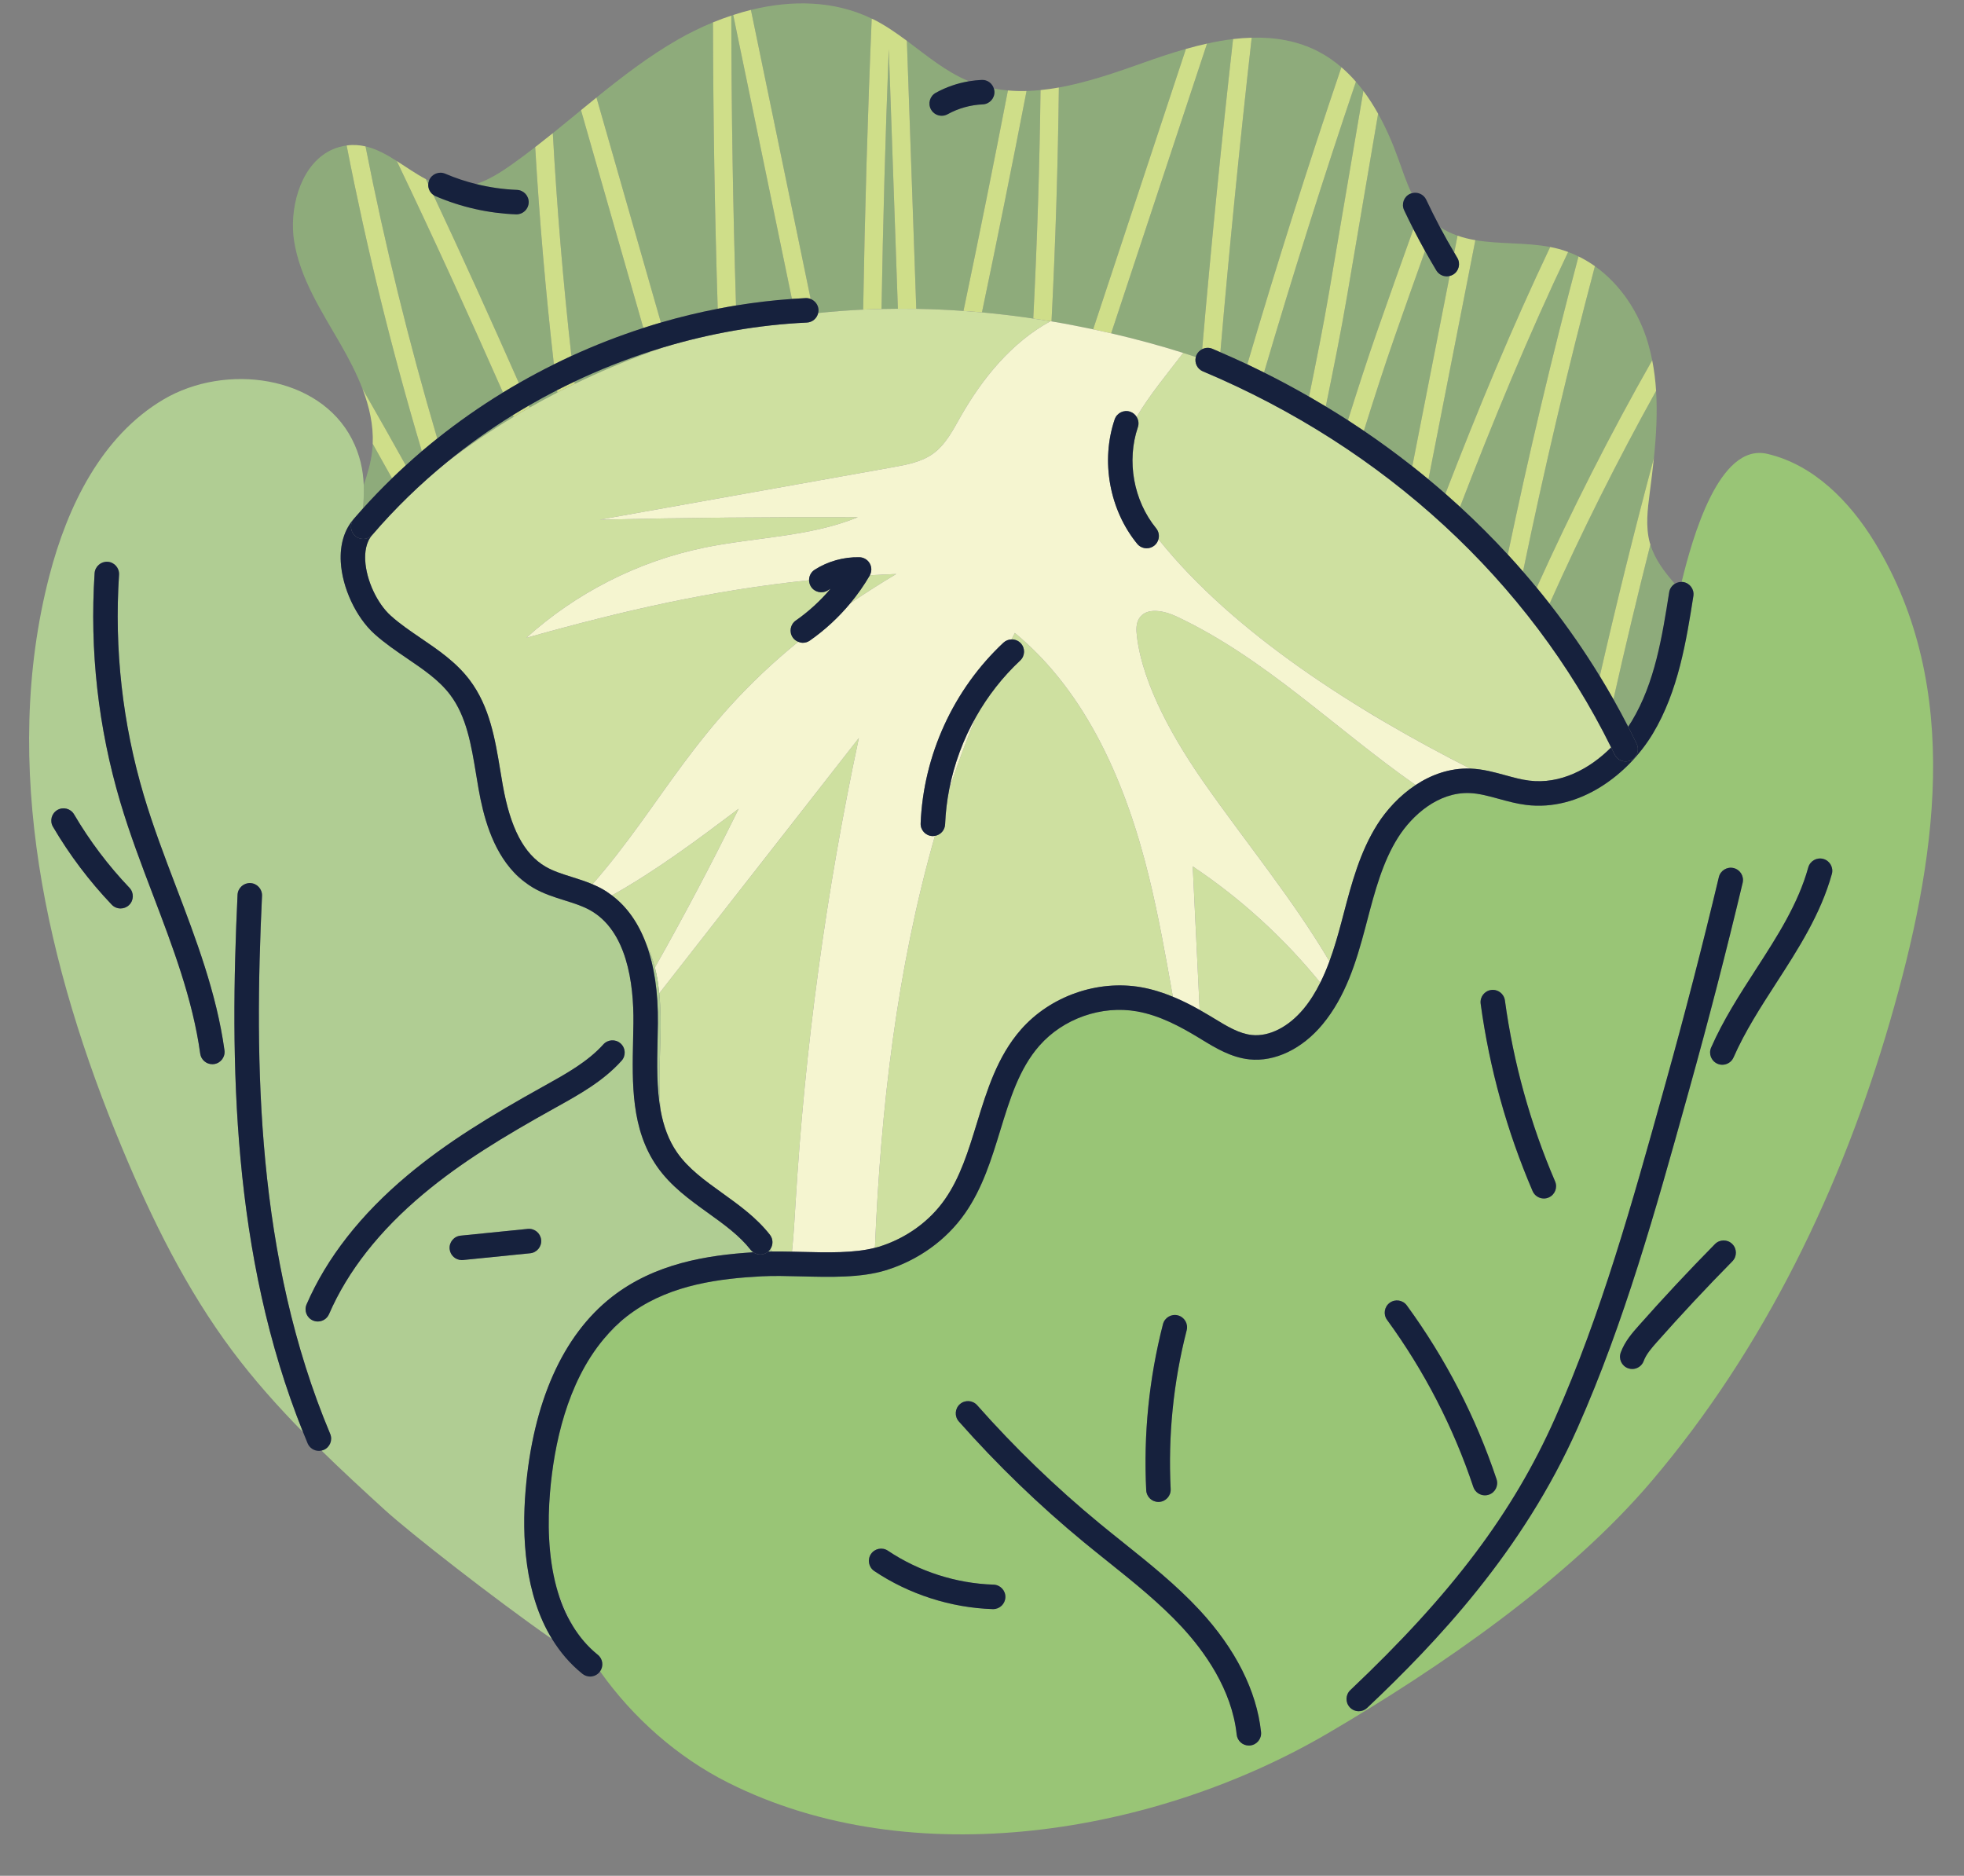
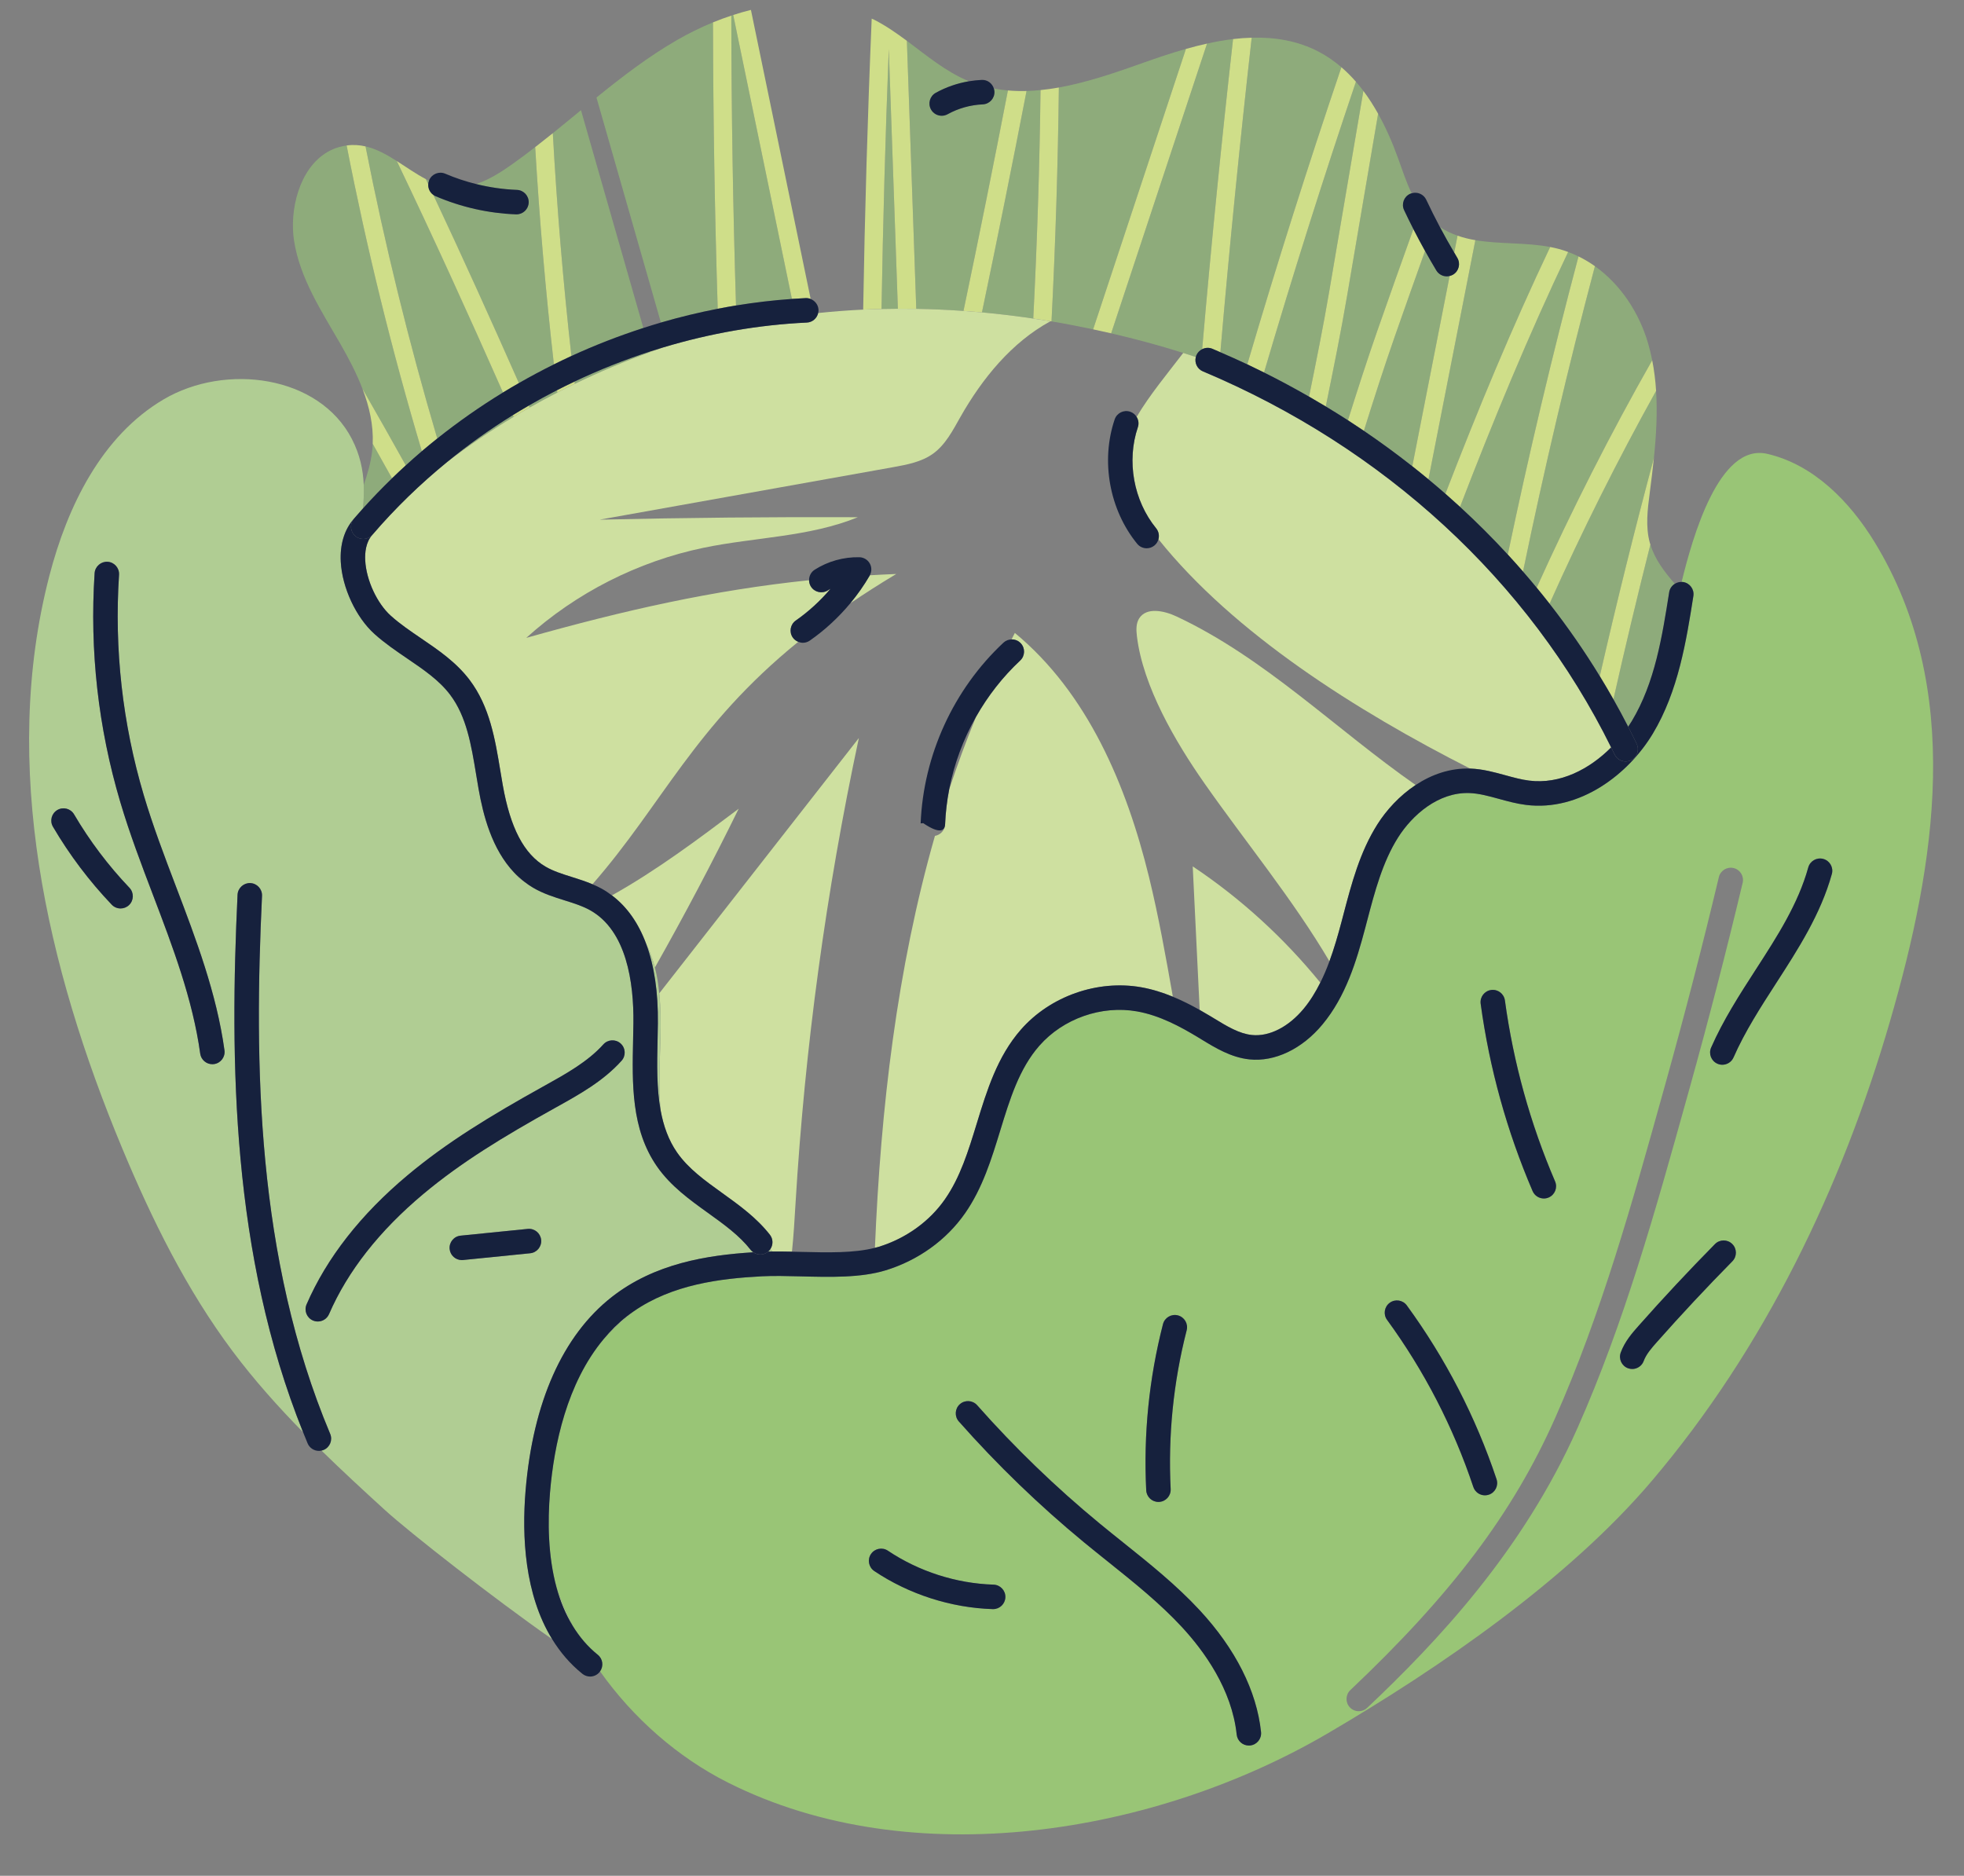
<svg xmlns="http://www.w3.org/2000/svg" height="418.9" preserveAspectRatio="xMidYMid meet" version="1.0" viewBox="-6.5 7.4 438.6 418.9" width="438.6" zoomAndPan="magnify">
  <rect x="-6.5" y="7.4" width="438.6" height="418.9" fill="#808080" stroke="none" />
  <g>
    <g id="change1_1">
      <path d="M108.043,100.095c-5.118,3.169-10.025,6.67-14.675,10.468c4.741-3.63,9.706-6.991,14.846-10.08 C108.157,100.353,108.101,100.224,108.043,100.095z" fill="#8EAB7B" />
    </g>
    <g id="change1_2">
      <path d="M191.985,18.376c-0.764,19.317-1.296,38.678-1.623,58.03c1.217-0.03,2.434-0.044,3.653-0.05L191.985,18.376 z" fill="#8EAB7B" />
    </g>
    <g id="change1_3">
      <path d="M298.079,103.614c3.714,2.519,7.319,5.162,10.815,7.916l8.338-42.495c-0.209,0.05-0.42,0.085-0.631,0.085 c-0.927,0-1.83-0.471-2.344-1.323c-0.863-1.431-1.695-2.889-2.513-4.356c-2.28,6.379-4.542,12.755-6.765,19.115 C302.565,89.457,300.286,96.58,298.079,103.614z" fill="#8EAB7B" />
    </g>
    <g id="change1_4">
      <path d="M138.71,86.006l-0.032-0.111c-5.761,1.869-11.404,4.118-16.883,6.718c0.02,0.168,0.041,0.337,0.061,0.505 C127.354,90.461,132.986,88.087,138.71,86.006z" fill="#8EAB7B" />
    </g>
    <g id="change1_5">
      <path d="M117.962,95.061c-0.021-0.176-0.043-0.351-0.064-0.527c-2.131,1.093-4.235,2.239-6.306,3.438 c0.063,0.144,0.126,0.288,0.19,0.432C113.817,97.248,115.878,96.134,117.962,95.061z" fill="#8EAB7B" />
    </g>
    <g id="change1_6">
      <path d="M208.666,76.837c3.435-16.389,6.746-32.816,9.922-49.236c-1.053-0.091-2.099-0.234-3.138-0.431 c0.068,0.222,0.119,0.451,0.13,0.694c0.064,1.509-1.107,2.783-2.615,2.848c-2.737,0.116-5.45,0.878-7.845,2.201 c-0.419,0.232-0.873,0.342-1.32,0.342c-0.964,0-1.897-0.51-2.396-1.412c-0.73-1.322-0.251-2.985,1.071-3.715 c2.299-1.27,4.822-2.14,7.415-2.576c-0.013-0.005-0.025-0.008-0.037-0.013c-5.104-2.108-9.377-5.71-13.829-9.02l2.096,59.856 C201.635,76.433,205.153,76.588,208.666,76.837z" fill="#8EAB7B" />
    </g>
    <g id="change1_7">
      <path d="M350.765,158.403c3.721-16.312,7.753-32.578,12.086-48.741c0.514-4.997,0.802-10.017,0.487-14.963 c-8.617,15.479-16.555,31.35-23.791,47.523C343.598,147.406,347.341,152.808,350.765,158.403z" fill="#8EAB7B" />
    </g>
    <g id="change1_8">
      <path d="M289.573,98.176c1.667,1.006,3.319,2.03,4.948,3.082c2.107-6.698,4.283-13.47,6.586-20.057 c2.633-7.533,5.321-15.088,8.031-22.646c-0.713-1.401-1.411-2.809-2.076-4.225c-0.642-1.367-0.053-2.995,1.314-3.637 c0.121-0.057,0.246-0.092,0.37-0.13c-1.193-2.472-2.065-5.144-2.996-7.735c-1.227-3.413-2.7-6.83-4.488-10.032l-6.905,40.536 C292.962,81.523,291.247,89.973,289.573,98.176z" fill="#8EAB7B" />
    </g>
    <g id="change1_9">
      <path d="M336.668,138.638c7.815-17.309,16.417-34.279,25.8-50.782c-0.256-1.291-0.561-2.574-0.935-3.846 c-1.995-6.794-6.126-13.091-11.856-17.167c-5.971,22.557-11.332,45.338-16.059,68.199 C334.651,136.229,335.669,137.426,336.668,138.638z" fill="#8EAB7B" />
    </g>
    <g id="change1_10">
      <path d="M224.247,78.54c0.865-16.996,1.416-34.022,1.623-51.024c-1.043,0.105-2.083,0.173-3.12,0.202 c-3.187,16.489-6.512,32.985-9.959,49.443C216.624,77.511,220.445,77.978,224.247,78.54z" fill="#8EAB7B" />
    </g>
    <g id="change1_11">
      <path d="M330.218,131.243c4.669-22.319,9.942-44.556,15.793-66.577c-0.752-0.367-1.519-0.705-2.312-0.996 c-8.868,18.615-16.759,37.73-24.147,56.927C323.266,124.007,326.823,127.559,330.218,131.243z" fill="#8EAB7B" />
    </g>
    <g id="change1_12">
      <path d="M316.285,117.668c7.172-18.569,14.829-37.061,23.401-55.111c-5.446-1.04-11.302-0.603-16.706-1.523 l-10.48,53.411C313.778,115.504,315.039,116.578,316.285,117.668z" fill="#8EAB7B" />
    </g>
    <g id="change1_13">
      <path d="M318.998,60.029c-1.363-0.477-2.683-1.089-3.933-1.918c1.02,1.927,2.088,3.826,3.192,5.696L318.998,60.029z" fill="#8EAB7B" />
    </g>
    <g id="change1_14">
      <path d="M257.741,86.215c0.943,0.295,1.876,0.605,2.81,0.913c0.033-0.125,0.063-0.251,0.115-0.373 c0.264-0.627,0.74-1.093,1.305-1.375c1.995-23.103,4.305-46.221,6.899-69.256c-1.934,0.232-3.876,0.582-5.812,1.01l-21.41,64.705 C247.101,83.104,252.48,84.554,257.741,86.215z" fill="#8EAB7B" />
    </g>
    <g id="change1_15">
      <path d="M237.621,80.951l20.723-62.629c-3.198,0.904-6.353,1.965-9.402,3.051 c-6.115,2.179-12.554,4.412-18.978,5.569c-0.203,17.404-0.75,34.833-1.641,52.232C231.444,79.691,234.54,80.299,237.621,80.951z" fill="#8EAB7B" />
    </g>
    <g id="change1_16">
      <path d="M357.107,169.695c0.28-0.417,0.552-0.837,0.806-1.258c5.165-8.587,6.785-18.854,8.352-28.784 c0.127-0.812,0.611-1.472,1.258-1.877c-2.324-2.673-4.442-5.436-5.458-8.765c-2.906,11.489-5.66,23.017-8.255,34.568 C354.948,165.595,356.051,167.632,357.107,169.695z" fill="#8EAB7B" />
    </g>
    <g id="change1_17">
      <path d="M285.835,95.978c1.577-7.739,3.173-15.663,4.48-23.333L297.97,27.7c-0.531-0.706-1.087-1.388-1.663-2.05 c-7.26,21.482-14.116,43.163-20.523,64.939C279.202,92.292,282.55,94.094,285.835,95.978z" fill="#8EAB7B" />
    </g>
    <g id="change1_18">
      <path d="M272.043,88.773c6.558-22.255,13.571-44.416,21.016-66.36c-1.56-1.34-3.253-2.524-5.11-3.489 c-4.669-2.426-9.73-3.251-14.918-3.105c-2.637,23.365-4.976,46.814-6.997,70.249C268.056,86.943,270.063,87.838,272.043,88.773z" fill="#8EAB7B" />
    </g>
    <g id="change1_19">
      <path d="M87.706,108.16c-6.698-22.469-12.307-45.268-16.794-68.274c-0.564,0.078-1.139,0.198-1.728,0.369 c-7.402,2.154-10.511,11.025-10.258,18.319c0.03,0.87,0.108,1.718,0.232,2.53c1.289,8.419,6.148,15.78,10.394,23.163 c1.829,3.18,3.58,6.522,4.901,9.971c3.261,5.668,6.484,11.367,9.669,17.091C85.301,110.254,86.491,109.194,87.706,108.16z" fill="#8EAB7B" />
    </g>
    <g id="change1_20">
      <path d="M89.304,47.755c-0.24-0.116-0.48-0.237-0.718-0.361c0.183,0.385,0.369,0.769,0.551,1.154 C89.152,48.282,89.207,48.016,89.304,47.755z" fill="#8EAB7B" />
    </g>
    <g id="change1_21">
      <path d="M111.568,52.646c-0.057,1.472-1.27,2.627-2.73,2.627c-0.036,0-0.072-0.001-0.108-0.002 c-6.205-0.244-12.245-1.608-17.951-4.055c-0.186-0.08-0.357-0.181-0.515-0.294c6.566,13.955,12.914,28.005,19.117,42.027 c2.562-1.469,5.167-2.862,7.814-4.174c-1.832-16.128-3.224-32.318-4.176-48.523c-1.698,1.313-3.414,2.602-5.162,3.844 c-2.466,1.752-5.167,3.452-8.009,4.409c2.97,0.738,6.009,1.181,9.096,1.302C110.454,49.866,111.628,51.137,111.568,52.646z" fill="#8EAB7B" />
    </g>
    <g id="change1_22">
      <path d="M105.826,95.052c-7.638-17.271-15.507-34.573-23.714-51.69c-2.241-1.426-4.522-2.703-6.983-3.271 c4.317,21.975,9.675,43.754,16.024,65.236C95.817,101.606,100.723,98.173,105.826,95.052z" fill="#8EAB7B" />
    </g>
    <g id="change1_23">
      <path d="M170.349,74.157l-13.104-63.411c-0.143,0.046-0.284,0.096-0.427,0.143 c0.024,21.532,0.378,43.14,1.05,64.733C162.007,74.943,166.172,74.449,170.349,74.157z" fill="#8EAB7B" />
    </g>
    <g id="change1_24">
-       <path d="M176.291,76.575c0.012,0.254-0.023,0.497-0.077,0.734c3.334-0.352,6.686-0.606,10.049-0.766 c0.364-21.675,0.993-43.361,1.904-64.985c-8.34-4.048-17.836-4.194-26.97-1.946l13.341,64.556 C175.498,74.554,176.24,75.467,176.291,76.575z" fill="#8EAB7B" />
-     </g>
+       </g>
    <g id="change1_25">
      <path d="M74.573,120.933c2.077-2.311,4.239-4.547,6.474-6.713c-1.43-2.574-2.868-5.142-4.314-7.705 c-0.027,0.612-0.071,1.224-0.148,1.838c-0.307,2.459-1.019,4.908-1.854,7.343C74.805,117.449,74.722,119.19,74.573,120.933z" fill="#8EAB7B" />
    </g>
    <g id="change1_26">
      <path d="M153.781,76.354c-0.67-21.334-1.017-42.682-1.056-63.96c-2.781,1.143-5.478,2.475-8.039,3.953 c-6.393,3.692-12.241,8.18-17.983,12.833l14.389,50.251C145.277,78.209,149.513,77.185,153.781,76.354z" fill="#8EAB7B" />
    </g>
    <g id="change1_27">
      <path d="M137.174,80.641l-13.928-48.638c-2.093,1.719-4.184,3.443-6.293,5.142 c0.922,16.615,2.303,33.217,4.154,49.755C126.336,84.497,131.706,82.409,137.174,80.641z" fill="#8EAB7B" />
    </g>
    <g id="change2_1">
      <path d="M275.783,90.589c6.407-21.776,13.263-43.457,20.523-64.939c-1.009-1.159-2.09-2.242-3.247-3.236 c-7.445,21.944-14.458,44.105-21.016,66.36C273.298,89.366,274.545,89.972,275.783,90.589z" fill="#CFDE89" />
    </g>
    <g id="change2_2">
      <path d="M190.363,76.406c0.326-19.352,0.859-38.713,1.623-58.03l2.03,57.98c1.368-0.007,2.735-0.004,4.104,0.019 l-2.096-59.856c-2.34-1.74-4.73-3.4-7.317-4.716c-0.178-0.09-0.361-0.158-0.539-0.244c-0.912,21.623-1.541,43.31-1.904,64.985 C187.627,76.478,188.995,76.44,190.363,76.406z" fill="#CFDE89" />
    </g>
    <g id="change2_3">
      <path d="M121.107,86.9c-1.851-16.537-3.232-33.14-4.154-49.755c-1.302,1.049-2.613,2.085-3.934,3.107 c0.952,16.205,2.344,32.396,4.176,48.523C118.491,88.132,119.793,87.504,121.107,86.9z" fill="#CFDE89" />
    </g>
    <g id="change2_4">
      <path d="M141.621,84.978c-0.984,0.295-1.965,0.6-2.942,0.917l0.032,0.111 C139.678,85.654,140.648,85.313,141.621,84.978z" fill="#CFDE89" />
    </g>
    <g id="change2_5">
      <path d="M157.867,75.621c-0.672-21.593-1.026-43.201-1.05-64.733c-1.379,0.458-2.747,0.953-4.092,1.506 c0.039,21.278,0.386,42.626,1.056,63.96C155.14,76.09,156.502,75.845,157.867,75.621z" fill="#CFDE89" />
    </g>
    <g id="change2_6">
      <path d="M212.791,77.161c3.447-16.458,6.773-32.954,9.959-49.443c-1.396,0.039-2.783,0.002-4.162-0.117 c-3.177,16.42-6.487,32.847-9.922,49.236C210.042,76.934,211.417,77.035,212.791,77.161z" fill="#CFDE89" />
    </g>
    <g id="change2_7">
      <path d="M304.978,82.555c2.223-6.36,4.486-12.736,6.765-19.115c-0.898-1.612-1.768-3.24-2.605-4.884 c-2.711,7.557-5.398,15.112-8.031,22.646c-2.303,6.587-4.479,13.358-6.586,20.057c1.197,0.773,2.382,1.559,3.558,2.356 C300.286,96.58,302.565,89.457,304.978,82.555z" fill="#CFDE89" />
    </g>
    <g id="change2_8">
-       <path d="M141.093,79.431L126.704,29.18c-1.155,0.937-2.308,1.878-3.458,2.823l13.928,48.638 C138.475,80.22,139.781,79.815,141.093,79.431z" fill="#CFDE89" />
-     </g>
+       </g>
    <g id="change2_9">
      <path d="M241.646,81.839l21.41-64.705c-1.577,0.348-3.15,0.746-4.713,1.188l-20.723,62.629 C238.966,81.236,240.309,81.529,241.646,81.839z" fill="#CFDE89" />
    </g>
    <g id="change2_10">
      <path d="M339.548,142.222c7.236-16.173,15.174-32.044,23.791-47.523c-0.146-2.301-0.423-4.585-0.87-6.843 c-9.384,16.503-17.985,33.473-25.8,50.782C337.643,139.822,338.605,141.015,339.548,142.222z" fill="#CFDE89" />
    </g>
    <g id="change2_11">
      <path d="M353.809,163.578c2.595-11.551,5.349-23.078,8.255-34.568c-0.045-0.15-0.099-0.295-0.141-0.447 c-0.969-3.586-0.487-7.384-0.008-11.067c0.338-2.595,0.666-5.212,0.936-7.834c-4.333,16.163-8.365,32.428-12.086,48.741 C351.81,160.11,352.825,161.835,353.809,163.578z" fill="#CFDE89" />
    </g>
    <g id="change2_12">
      <path d="M264.245,85.294c0.6,0.252,1.192,0.517,1.788,0.775c2.021-23.435,4.359-46.885,6.997-70.249 c-1.38,0.039-2.768,0.137-4.162,0.304c-2.593,23.035-4.904,46.153-6.899,69.256C262.659,85.037,263.482,84.974,264.245,85.294z" fill="#CFDE89" />
    </g>
    <g id="change2_13">
      <path d="M318.939,64.972c0.78,1.293,0.363,2.973-0.929,3.753c-0.248,0.15-0.511,0.245-0.779,0.309l-8.338,42.495 c1.216,0.958,2.418,1.93,3.607,2.916l10.48-53.411c-1.361-0.232-2.692-0.554-3.982-1.006l-0.741,3.778 C318.486,64.194,318.707,64.588,318.939,64.972z" fill="#CFDE89" />
    </g>
    <g id="change2_14">
      <path d="M228.103,79.134c0.073,0.012,0.146,0.028,0.219,0.04c0.891-17.398,1.438-34.828,1.641-52.232 c-1.366,0.246-2.731,0.438-4.093,0.574c-0.206,17.002-0.758,34.028-1.623,51.024C225.534,78.73,226.821,78.92,228.103,79.134z" fill="#CFDE89" />
    </g>
    <g id="change2_15">
      <path d="M319.552,120.597c7.388-19.197,15.279-38.312,24.147-56.927c-0.682-0.251-1.373-0.481-2.084-0.672 c-0.636-0.171-1.28-0.316-1.93-0.44c-8.572,18.05-16.229,36.541-23.401,55.111C317.387,118.632,318.476,119.608,319.552,120.597z" fill="#CFDE89" />
    </g>
    <g id="change2_16">
      <path d="M111.781,98.404c-0.063-0.144-0.126-0.288-0.19-0.432c-1.193,0.691-2.377,1.397-3.548,2.122 c0.057,0.129,0.114,0.259,0.171,0.388C109.394,99.774,110.584,99.084,111.781,98.404z" fill="#CFDE89" />
    </g>
    <g id="change2_17">
      <path d="M109.382,92.949c-6.204-14.022-12.552-28.073-19.117-42.027c-0.765-0.548-1.18-1.45-1.127-2.374 c-0.182-0.385-0.368-0.769-0.551-1.154c-2.203-1.154-4.321-2.66-6.474-4.031c8.207,17.116,16.076,34.418,23.714,51.69 C107,94.333,108.187,93.634,109.382,92.949z" fill="#CFDE89" />
    </g>
    <g id="change2_18">
      <path d="M333.619,135.042c4.727-22.861,10.087-45.642,16.059-68.199c-1.157-0.823-2.383-1.551-3.667-2.178 c-5.851,22.021-11.124,44.258-15.793,66.577C331.37,132.494,332.504,133.761,333.619,135.042z" fill="#CFDE89" />
    </g>
    <g id="change2_19">
      <path d="M285.835,95.978c1.256,0.72,2.502,1.453,3.738,2.199c1.674-8.204,3.39-16.654,4.784-24.843l6.905-40.536 c-0.994-1.779-2.085-3.492-3.291-5.097l-7.656,44.945C289.008,80.315,287.412,88.239,285.835,95.978z" fill="#CFDE89" />
    </g>
    <g id="change2_20">
      <path d="M173.433,73.971c0.383-0.017,0.758,0.058,1.106,0.198L161.197,9.612c-1.328,0.327-2.645,0.71-3.953,1.133 l13.104,63.411C171.376,74.085,172.404,74.019,173.433,73.971z" fill="#CFDE89" />
    </g>
    <g id="change2_21">
      <path d="M91.152,105.328c-6.349-21.483-11.707-43.262-16.024-65.236c-1.344-0.31-2.742-0.408-4.216-0.205 c4.487,23.006,10.095,45.805,16.794,68.274C88.838,107.197,89.989,106.256,91.152,105.328z" fill="#CFDE89" />
    </g>
    <g id="change2_22">
      <path d="M121.857,93.118c-0.02-0.168-0.041-0.337-0.061-0.505c-1.308,0.621-2.609,1.259-3.898,1.921 c0.021,0.176,0.043,0.351,0.064,0.527C119.252,94.397,120.551,93.75,121.857,93.118z" fill="#CFDE89" />
    </g>
    <g id="change2_23">
      <path d="M84.123,111.328c-3.185-5.725-6.408-11.423-9.669-17.091c1.522,3.977,2.462,8.097,2.28,12.278 c1.446,2.563,2.884,5.131,4.314,7.705C82.057,113.241,83.082,112.277,84.123,111.328z" fill="#CFDE89" />
    </g>
    <g id="change3_1">
      <path d="M185.301,172.216c-14.855,19.008-29.715,38.012-44.575,57.015c0.689,6.74-0.001,13.623,0.031,20.434 c0.009,1.906,0.096,3.842,0.285,5.768c0.628,3.388,1.732,6.562,3.657,9.334c2.511,3.615,6.202,6.268,10.111,9.077 c3.753,2.697,7.634,5.485,10.621,9.301c0.754,0.964,0.748,2.271,0.089,3.229c0.071,0.079,0.154,0.145,0.224,0.225 c0.083,0.095,0.15,0.197,0.23,0.292c1.416-0.015,2.878,0.002,4.386,0.034c0.374-3.555,0.578-7.144,0.792-10.705 C173.243,241.266,177.987,206.474,185.301,172.216z" fill="#CEE0A0" />
    </g>
    <g id="change3_2">
      <path d="M108.339,202.289c0.308,0.4,0.642,0.78,1.021,1.122c0.407,0.368,0.844,0.672,1.294,0.945 C109.82,203.719,109.045,203.031,108.339,202.289z" fill="#CEE0A0" />
    </g>
    <g id="change3_3">
      <path d="M137.797,218.172c0.821,1.701,1.481,3.487,1.953,5.296c6.576-11.64,12.826-23.464,18.715-35.463 c-9.135,6.876-18.372,13.792-28.314,19.356C133.513,209.893,136.074,213.527,137.797,218.172z" fill="#CEE0A0" />
    </g>
    <g id="change3_4">
      <path d="M250.099,203.262c-5.017-20.492-13.698-41.066-29.966-54.518c-0.251,0.482-0.489,0.969-0.736,1.452 c0.752-0.017,1.506,0.263,2.059,0.856c1.032,1.103,0.973,2.834-0.131,3.865c-3.922,3.665-7.233,7.924-9.86,12.565 c-2.188,5.342-4.188,10.755-5.997,16.235c-0.494,2.559-0.801,5.157-0.906,7.774c-0.052,1.313-1.025,2.366-2.272,2.579 c-8.49,29.673-12.116,60.937-13.402,91.995c0.258-0.067,0.528-0.121,0.776-0.197c6.1-1.865,11.377-5.642,14.859-10.633 c3.427-4.911,5.223-10.768,7.125-16.969c2.248-7.331,4.574-14.911,9.846-20.93c6.547-7.471,17.1-11.177,26.874-9.455 c2.486,0.439,4.837,1.197,7.058,2.111C253.842,221.037,252.253,212.083,250.099,203.262z" fill="#CEE0A0" />
    </g>
    <g id="change3_5">
      <path d="M173.686,79.434c-10.834,0.505-21.622,2.409-32.066,5.544c-0.973,0.335-1.943,0.677-2.91,1.028 c-5.725,2.081-11.357,4.455-16.853,7.112c-1.306,0.632-2.605,1.279-3.896,1.943c-2.083,1.072-4.145,2.187-6.18,3.343 c-1.197,0.68-2.388,1.37-3.567,2.079c-5.14,3.089-10.105,6.45-14.846,10.08c-6.03,4.925-11.63,10.351-16.678,16.238 c-0.008,0.009-0.018,0.015-0.026,0.024c-0.007,0.009-0.012,0.018-0.019,0.027c-1.473,1.634-1.674,4.011-1.583,5.717 c0.234,4.39,2.642,9.585,5.73,12.355c2.028,1.819,4.311,3.372,6.728,5.017c3.868,2.631,7.866,5.351,10.855,9.304 c4.494,5.946,5.696,13.233,6.859,20.279c0.176,1.071,0.352,2.139,0.541,3.197c1.702,9.606,4.734,15.393,9.541,18.21 c1.741,1.021,3.765,1.655,5.909,2.326c1.513,0.474,3.061,0.97,4.584,1.616c15.671-17.934,22.627-35.176,45.956-54.142 c-0.474-0.192-0.905-0.501-1.22-0.952c-0.865-1.238-0.562-2.943,0.677-3.807c2.872-2.005,5.488-4.402,7.756-7.09 c-0.204,0.114-0.405,0.234-0.602,0.36c-1.27,0.812-2.961,0.439-3.775-0.836c-0.283-0.444-0.414-0.939-0.421-1.43 c-21.451,2.232-41.134,6.674-63.151,12.875c11.101-10.048,24.935-17.074,39.603-20.123c11.497-2.379,23.582-2.392,34.45-6.822 c-19.221-0.082-38.442,0.109-57.662,0.547l65.578-11.729c3.089-0.561,6.302-1.162,8.858-2.994c2.789-2.01,4.416-5.195,6.111-8.189 c4.893-8.626,11.469-16.705,20.136-21.408c-1.282-0.214-2.569-0.403-3.855-0.593c-3.802-0.562-7.624-1.029-11.456-1.379 c-1.374-0.125-2.749-0.227-4.125-0.324c-3.513-0.248-7.031-0.404-10.546-0.462c-1.369-0.023-2.737-0.026-4.104-0.019 c-1.219,0.006-2.436,0.02-3.653,0.05c-1.368,0.034-2.735,0.072-4.1,0.137c-3.364,0.16-6.716,0.414-10.049,0.766 C175.947,78.476,174.941,79.375,173.686,79.434z" fill="#CEE0A0" />
    </g>
    <g id="change3_6">
      <path d="M259.86,200.883c0.517,10.687,1.035,21.371,1.553,32.055c0.85,0.481,1.681,0.964,2.471,1.443l0.772,0.469 c2.861,1.745,5.564,3.393,8.432,3.693c3.855,0.397,8.17-1.789,11.549-5.861c1.473-1.776,2.675-3.753,3.716-5.834 C280.212,216.843,270.588,208.043,259.86,200.883z" fill="#CEE0A0" />
    </g>
    <g id="change3_7">
      <path d="M247.885,145.523c-0.711,1.145-0.651,2.593-0.493,3.931c1.33,11.222,8.646,23.673,15.038,32.81 c9.272,13.25,19.802,25.978,27.963,39.822c1.057-2.879,1.91-5.859,2.689-8.792l0.459-1.744c1.793-6.823,3.647-13.878,7.567-20.064 c2.003-3.162,4.936-6.393,8.539-8.774c-17.913-12.5-33.648-28.382-53.412-37.645C253.461,143.767,249.5,142.92,247.885,145.523z" fill="#CEE0A0" />
    </g>
    <g id="change3_8">
      <path d="M262.125,90.335c-1.27-0.534-1.912-1.913-1.575-3.207c-0.933-0.308-1.866-0.618-2.81-0.913 c-3.442,4.508-7.515,9.38-10.407,14.291c0.413,0.67,0.545,1.505,0.272,2.307c-2.559,7.541-0.957,16.399,4.081,22.565 c0.58,0.71,0.738,1.621,0.517,2.443c16.836,21.051,44.3,38.382,69.608,51.221c0.02,0.001,0.04-0.001,0.061-0.001 c2.766,0.103,5.332,0.808,7.814,1.491c1.826,0.501,3.551,0.975,5.272,1.193c6.965,0.889,13.536-2.579,18.342-7.409 C334.973,137.175,302.667,107.389,262.125,90.335z" fill="#CEE0A0" />
    </g>
    <g id="change3_9">
      <path d="M183.388,142.127c3.176-2.156,6.567-4.334,10.268-6.544c-1.992,0.077-3.958,0.176-5.907,0.289 c-0.013,0.025-0.018,0.054-0.033,0.079C186.452,138.12,184.999,140.188,183.388,142.127z" fill="#CEE0A0" />
    </g>
    <g id="change4_1">
-       <path d="M211.464,167.481c-2.854,5.042-4.897,10.536-5.997,16.235C207.277,178.236,209.276,172.823,211.464,167.481 z" fill="#F5F5D0" />
-     </g>
+       </g>
    <g id="change4_2">
-       <path d="M252.204,127.821c-0.144,0.533-0.444,1.028-0.904,1.404c-0.509,0.415-1.12,0.617-1.729,0.617 c-0.792,0-1.578-0.342-2.119-1.005c-6.202-7.592-8.174-18.497-5.024-27.782c0.485-1.43,2.033-2.197,3.467-1.711 c0.627,0.213,1.116,0.637,1.438,1.16c2.892-4.911,6.965-9.784,10.407-14.291c-5.261-1.661-10.64-3.111-16.094-4.376 c-1.337-0.31-2.68-0.603-4.026-0.888c-3.081-0.652-6.176-1.26-9.299-1.777c-0.073-0.012-0.146-0.028-0.219-0.04 c-8.667,4.703-15.242,12.782-20.136,21.408c-1.695,2.994-3.322,6.179-6.111,8.189c-2.557,1.832-5.769,2.433-8.858,2.994 l-65.578,11.729c19.221-0.437,38.442-0.629,57.662-0.547c-10.868,4.429-22.953,4.443-34.45,6.822 c-14.668,3.048-28.502,10.075-39.603,20.123c22.017-6.202,41.7-10.643,63.151-12.875c-0.012-0.915,0.427-1.816,1.256-2.345 c2.945-1.878,6.449-2.866,9.981-2.789c0.967,0.022,1.85,0.554,2.323,1.398c0.459,0.819,0.454,1.811,0.009,2.633 c1.949-0.113,3.915-0.211,5.907-0.289c-3.701,2.21-7.092,4.388-10.268,6.544c-2.627,3.164-5.678,5.984-9.037,8.329 c-0.477,0.332-1.023,0.492-1.562,0.492c-0.352,0-0.698-0.085-1.025-0.217c-23.329,18.966-30.285,36.208-45.956,54.142 c0.696,0.295,1.388,0.612,2.068,0.988c0.8,0.443,1.55,0.954,2.276,1.5c9.942-5.564,19.178-12.481,28.314-19.356 c-5.889,11.999-12.14,23.822-18.715,35.463c0.123,0.471,0.237,0.944,0.336,1.416c0.301,1.44,0.492,2.892,0.64,4.347 c14.86-19.004,29.72-38.007,44.575-57.015c-7.314,34.258-12.058,69.05-14.149,104.005c-0.214,3.561-0.417,7.15-0.792,10.705 c0.706,0.015,1.418,0.033,2.142,0.051c5.818,0.149,11.805,0.282,16.385-0.913c1.286-31.058,4.912-62.322,13.402-91.995 c-0.15,0.026-0.302,0.045-0.459,0.045c-0.036,0-0.073-0.001-0.112-0.002c-1.509-0.061-2.682-1.334-2.621-2.842 c0.614-15.234,7.355-29.94,18.494-40.349c0.511-0.477,1.157-0.71,1.805-0.725c0.247-0.483,0.485-0.97,0.736-1.452 c16.268,13.452,24.949,34.026,29.966,54.518c2.154,8.822,3.743,17.775,5.326,26.729c2.128,0.875,4.127,1.895,5.988,2.947 c-0.517-10.684-1.035-21.367-1.553-32.055c10.728,7.16,20.352,15.96,28.492,25.965c0.768-1.535,1.441-3.129,2.041-4.762 c-8.162-13.843-18.691-26.572-27.963-39.822c-6.392-9.137-13.707-21.588-15.038-32.81c-0.158-1.338-0.218-2.786,0.493-3.931 c1.615-2.603,5.576-1.755,8.349-0.455c19.764,9.263,35.499,25.144,53.412,37.645c3.498-2.311,7.629-3.818,12.165-3.669 C296.504,166.204,269.039,148.872,252.204,127.821z" fill="#F5F5D0" />
-     </g>
+       </g>
    <g id="change5_1">
      <path d="M110.877,340.276c1.643-19.715,8.305-34.666,19.267-43.239c9.563-7.477,21.203-9.325,31.577-9.976 c-0.218-0.152-0.423-0.325-0.595-0.545c-2.506-3.201-5.906-5.645-9.505-8.232c-4.112-2.955-8.365-6.01-11.412-10.397 c-5.769-8.306-5.544-18.484-5.327-28.327c0.027-1.239,0.055-2.47,0.068-3.69c0.104-8.995-1.499-20.673-9.722-25.224 c-1.682-0.932-3.603-1.533-5.638-2.171c-2.342-0.733-4.763-1.491-7.041-2.826c-0.673-0.394-1.295-0.834-1.896-1.292 c-0.45-0.273-0.886-0.577-1.294-0.945c-0.379-0.342-0.713-0.722-1.021-1.122c-5.024-5.278-6.934-12.886-7.95-18.614 c-0.191-1.079-0.37-2.168-0.55-3.261c-1.104-6.687-2.145-13.003-5.827-17.872c-2.446-3.235-5.905-5.588-9.568-8.08 c-2.46-1.673-5.004-3.404-7.304-5.468c-4.132-3.706-7.232-10.342-7.539-16.136c-0.206-3.88,0.802-7.184,2.907-9.573 c0.011-0.014,0.018-0.03,0.03-0.043c0.668-0.779,1.349-1.546,2.035-2.309c0.149-1.743,0.232-3.485,0.158-5.236 c-0.14-3.344-0.828-6.727-2.633-10.238c-7.341-14.28-28.245-17.023-42.073-8.861c-13.827,8.161-21.467,23.847-25.5,39.388 c-10.98,42.306-0.574,87.423,16.235,127.769c6.648,15.959,14.355,31.605,24.72,45.442c4.788,6.392,10.108,12.341,15.701,18.043 c-15.968-39.695-16.383-82.876-14.631-120.027c0.072-1.509,1.386-2.675,2.861-2.602c1.507,0.071,2.673,1.351,2.602,2.86 c-1.761,37.321-1.33,80.781,15.226,120.15c0.585,1.392-0.068,2.995-1.46,3.581c-0.158,0.066-0.318,0.112-0.479,0.147 c4.628,4.528,9.393,8.927,14.176,13.283c5.605,5.105,24.442,19.836,37.335,28.831C110.656,363.476,110.027,350.489,110.877,340.276 z M111.903,287.279l-14.996,1.509c-0.093,0.009-0.186,0.014-0.276,0.014c-1.387,0-2.575-1.051-2.718-2.46 c-0.151-1.502,0.944-2.843,2.447-2.994l14.996-1.509c1.517-0.149,2.842,0.945,2.994,2.446 C114.501,285.787,113.407,287.128,111.903,287.279z M22.314,209.525c-0.53,0.505-1.208,0.755-1.886,0.755 c-0.721,0-1.442-0.284-1.98-0.848c-5.02-5.267-9.433-11.12-13.118-17.397c-0.765-1.302-0.328-2.978,0.973-3.742 c1.304-0.767,2.978-0.328,3.742,0.973c3.472,5.915,7.632,11.43,12.362,16.393C23.448,206.752,23.407,208.483,22.314,209.525z M41.293,245.034c-0.127,0.017-0.252,0.026-0.378,0.026c-1.344,0-2.515-0.992-2.705-2.362 c-1.671-12.129-6.172-23.947-10.523-35.375c-2.574-6.757-5.235-13.745-7.331-20.814c-4.929-16.614-6.857-33.808-5.731-51.104 c0.1-1.507,1.44-2.645,2.906-2.551c1.507,0.098,2.649,1.399,2.551,2.906c-1.084,16.649,0.772,33.2,5.515,49.193 c2.039,6.872,4.662,13.761,7.198,20.424c4.462,11.715,9.074,23.828,10.831,36.575C43.834,243.448,42.789,244.828,41.293,245.034z M66.98,300.873c-0.447,1.031-1.454,1.647-2.51,1.647c-0.363,0-0.732-0.073-1.087-0.226c-1.384-0.601-2.021-2.211-1.42-3.596 c4.496-10.37,12.082-20.069,22.543-28.828c8.791-7.361,18.438-13.233,30.219-19.787l0.421-0.233 c4.725-2.627,9.609-5.343,13.094-9.214c1.008-1.122,2.739-1.214,3.861-0.204c1.123,1.011,1.214,2.739,0.203,3.862 c-4.093,4.549-9.384,7.491-14.501,10.335l-0.418,0.232c-11.509,6.402-20.908,12.117-29.368,19.201 C78.213,282.27,71.135,291.29,66.98,300.873z" fill="#B0CD93" />
    </g>
    <g id="change5_2">
      <path d="M117.783,361.908c0.831,3.055,2.02,5.977,3.648,8.629C120.024,367.724,118.795,364.844,117.783,361.908z" fill="#B0CD93" />
    </g>
    <g id="change5_3">
      <path d="M140.418,235.934c-0.015,1.238-0.043,2.489-0.069,3.747c-0.118,5.336-0.23,10.777,0.694,15.753 c-0.189-1.926-0.276-3.861-0.285-5.768c-0.032-6.811,0.658-13.694-0.031-20.434c-0.148-1.456-0.339-2.907-0.64-4.347 c-0.099-0.473-0.212-0.945-0.336-1.416c-0.473-1.81-1.132-3.595-1.953-5.296C139.601,223.031,140.497,228.979,140.418,235.934z" fill="#B0CD93" />
    </g>
    <g id="change5_4">
      <path d="M165.521,286.374c-0.134,0.195-0.29,0.376-0.479,0.535c0.308-0.007,0.619-0.014,0.932-0.017 c-0.08-0.095-0.147-0.198-0.23-0.292C165.675,286.519,165.592,286.453,165.521,286.374z" fill="#B0CD93" />
    </g>
    <g id="change5_5">
      <path d="M128.3,306.455c2.05-2.248,4.279-4.323,6.68-6.183c-0.495,0.344-0.986,0.697-1.467,1.073 C131.563,302.87,129.847,304.6,128.3,306.455z" fill="#B0CD93" />
    </g>
    <g id="change6_1">
      <path d="M388.16,108.754c-10.8-2.494-16.706,18.76-19.119,28.605c0.116,0.003,0.232,0.001,0.35,0.019 c1.491,0.236,2.51,1.635,2.275,3.127c-1.571,9.961-3.354,21.251-9.067,30.751c-5.419,9.011-16.267,17.421-28.326,15.896 c-2.108-0.267-4.104-0.815-6.034-1.346c-2.282-0.627-4.438-1.219-6.571-1.299c-6.978-0.249-12.797,4.946-15.94,9.906 c-3.466,5.47-5.211,12.108-6.898,18.528l-0.462,1.756c-1.976,7.441-4.339,15.227-9.523,21.476 c-4.546,5.482-10.639,8.405-16.326,7.809c-4.094-0.428-7.61-2.571-10.711-4.463l-0.757-0.461c-3.9-2.363-8.568-4.899-13.634-5.793 c-7.935-1.405-16.497,1.609-21.81,7.672c-4.5,5.138-6.555,11.838-8.731,18.93c-1.942,6.331-3.95,12.878-7.867,18.493 c-4.179,5.991-10.481,10.513-17.745,12.735c-5.514,1.685-12.315,1.514-18.898,1.347c-3.149-0.08-6.124-0.156-8.751-0.016 c-9.374,0.494-20.013,1.84-28.634,7.845c-2.401,1.86-4.63,3.935-6.68,6.183c-8.206,9.836-11.087,23.622-11.974,34.275 c-0.539,6.471-0.455,14.152,1.456,21.178c1.012,2.936,2.241,5.816,3.648,8.629c1.472,2.397,3.287,4.58,5.568,6.408 c1.136,0.911,1.342,2.54,0.508,3.712c7.367,10.394,17.311,19.173,28.567,24.833c41.23,20.737,95.605,11.439,133.896-10.973 c25.033-14.652,53.698-34.346,72.454-56.454c25.144-29.638,42.383-65.454,53.203-102.785c10.094-34.826,16.535-74.075-3.52-106.851 C406.569,119.375,398.499,111.143,388.16,108.754z M327.708,337.738c0.479,1.432-0.294,2.981-1.725,3.46 c-0.288,0.096-0.581,0.142-0.868,0.142c-1.144,0-2.211-0.723-2.593-1.868c-4.472-13.371-10.952-25.926-19.263-37.315 c-0.89-1.22-0.623-2.93,0.597-3.82c1.222-0.89,2.93-0.621,3.819,0.597C316.319,310.778,323.058,323.833,327.708,337.738z M339.35,274.827c-0.351,0.151-0.717,0.222-1.077,0.222c-1.06,0-2.069-0.62-2.514-1.655c-5.735-13.354-9.637-27.428-11.597-41.832 c-0.204-1.496,0.844-2.874,2.34-3.078c1.505-0.205,2.874,0.844,3.077,2.341c1.894,13.914,5.663,27.511,11.205,40.41 C341.38,272.622,340.739,274.23,339.35,274.827z M253.212,303.117c0.374-1.461,1.858-2.342,3.328-1.969 c1.462,0.376,2.344,1.865,1.969,3.328c-2.972,11.587-4.176,23.52-3.576,35.468c0.076,1.508-1.085,2.792-2.593,2.868 c-0.047,0.002-0.093,0.003-0.14,0.003c-1.447,0-2.655-1.135-2.727-2.597C248.845,327.72,250.102,315.237,253.212,303.117z M191.792,353.708c6.901,4.63,15.275,7.32,23.582,7.575c1.509,0.046,2.695,1.308,2.649,2.817c-0.045,1.481-1.26,2.65-2.731,2.65 c-0.028,0-0.056-0.001-0.085-0.001c-9.321-0.286-18.717-3.305-26.46-8.5c-1.254-0.841-1.589-2.54-0.748-3.793 C188.84,353.201,190.538,352.866,191.792,353.708z M272.683,397.204c-0.097,0.011-0.195,0.015-0.29,0.015 c-1.382,0-2.567-1.043-2.717-2.446c-1.067-10.094-7.266-18.657-12.278-24.064c-4.926-5.313-10.768-9.989-16.418-14.511 c-1.809-1.447-3.617-2.894-5.401-4.364c-9.983-8.223-19.388-17.305-27.955-26.994c-1-1.131-0.894-2.859,0.236-3.859 c1.133-1.001,2.86-0.894,3.86,0.237c8.377,9.474,17.574,18.354,27.336,26.394c1.765,1.454,3.554,2.886,5.341,4.317 c5.806,4.647,11.809,9.451,17.012,15.062c7.997,8.625,12.736,18.033,13.707,27.206 C275.274,395.699,274.185,397.045,272.683,397.204z M345.796,326.287c-12.261,27.619-31.546,47.918-46.979,62.517 c-0.527,0.501-1.204,0.748-1.878,0.748c-0.725,0-1.448-0.287-1.987-0.855c-1.037-1.097-0.989-2.828,0.108-3.865 c22.675-21.452,36.354-39.624,45.737-60.764c10.288-23.174,17.28-48.283,24.044-72.564l0.662-2.376 c4.223-15.147,8.209-30.573,11.85-45.848c0.35-1.471,1.836-2.377,3.293-2.026c1.469,0.35,2.375,1.824,2.025,3.293 c-3.655,15.342-7.66,30.835-11.9,46.049l-0.662,2.375C363.294,277.443,356.245,302.747,345.796,326.287z M380.373,289.072 c-5.758,5.841-11.43,11.912-16.86,18.045c-1.117,1.264-2.387,2.699-2.934,4.208c-0.403,1.111-1.452,1.802-2.57,1.802 c-0.31,0-0.625-0.053-0.932-0.164c-1.42-0.515-2.153-2.083-1.638-3.503c0.902-2.488,2.609-4.417,3.98-5.967 c5.495-6.206,11.234-12.35,17.061-18.26c1.057-1.075,2.79-1.088,3.866-0.027C381.421,286.266,381.434,287.997,380.373,289.072z M402.588,202.583c-2.492,8.976-7.54,16.794-12.424,24.354c-3.443,5.332-7.003,10.846-9.529,16.61 c-0.45,1.025-1.454,1.637-2.506,1.637c-0.367,0-0.74-0.074-1.096-0.231c-1.383-0.606-2.013-2.219-1.407-3.602 c2.703-6.166,6.385-11.866,9.944-17.38c4.875-7.548,9.48-14.678,11.749-22.851c0.403-1.454,1.91-2.304,3.366-1.903 C402.141,199.621,402.993,201.127,402.588,202.583z" fill="#99C576" />
    </g>
    <g id="change7_1">
      <path d="M126.998,376.945c-2.28-1.828-4.096-4.011-5.568-6.408c-1.628-2.652-2.817-5.573-3.648-8.629 c-1.911-7.026-1.996-14.706-1.456-21.178c0.887-10.653,3.767-24.439,11.974-34.275c1.547-1.855,3.263-3.585,5.213-5.11 c0.481-0.376,0.972-0.729,1.467-1.073c8.621-6.005,19.26-7.352,28.634-7.845c2.627-0.139,5.602-0.064,8.751,0.016 c6.583,0.167,13.385,0.338,18.898-1.347c7.264-2.221,13.566-6.744,17.745-12.735c3.917-5.615,5.925-12.162,7.867-18.493 c2.176-7.093,4.231-13.792,8.731-18.93c5.313-6.063,13.875-9.077,21.81-7.672c5.066,0.894,9.735,3.43,13.634,5.793l0.757,0.461 c3.101,1.892,6.616,4.035,10.711,4.463c5.687,0.596,11.78-2.328,16.326-7.809c5.184-6.249,7.547-14.036,9.523-21.476l0.462-1.756 c1.687-6.42,3.432-13.058,6.898-18.528c3.143-4.961,8.962-10.155,15.94-9.906c2.133,0.08,4.289,0.672,6.571,1.299 c1.93,0.531,3.926,1.079,6.034,1.346c12.059,1.525,22.907-6.885,28.326-15.896c5.714-9.5,7.496-20.789,9.067-30.751 c0.235-1.491-0.784-2.891-2.275-3.127c-0.117-0.018-0.234-0.016-0.35-0.019c-0.548-0.014-1.071,0.136-1.519,0.417 c-0.646,0.405-1.13,1.065-1.258,1.877c-1.567,9.93-3.187,20.197-8.352,28.784c-0.254,0.422-0.525,0.841-0.806,1.258 c0.65,1.271,1.286,2.549,1.904,3.836c0.654,1.361,0.08,2.994-1.282,3.648c-0.382,0.183-0.784,0.27-1.181,0.27 c-1.019,0-1.996-0.572-2.466-1.552c-0.254-0.53-0.522-1.053-0.782-1.581c-4.806,4.831-11.376,8.298-18.342,7.409 c-1.721-0.218-3.446-0.692-5.272-1.193c-2.482-0.682-5.048-1.387-7.814-1.491c-0.021-0.001-0.041,0.001-0.061,0.001 c-4.536-0.149-8.668,1.358-12.165,3.669c-3.603,2.381-6.536,5.613-8.539,8.774c-3.92,6.186-5.774,13.241-7.567,20.064l-0.459,1.744 c-0.779,2.933-1.632,5.912-2.689,8.792c-0.599,1.633-1.273,3.227-2.041,4.762c-1.041,2.081-2.243,4.058-3.716,5.834 c-3.379,4.072-7.694,6.259-11.549,5.861c-2.868-0.3-5.571-1.948-8.432-3.693l-0.772-0.469c-0.79-0.479-1.621-0.963-2.471-1.443 c-1.861-1.053-3.86-2.072-5.988-2.947c-2.221-0.913-4.572-1.671-7.058-2.111c-9.774-1.722-20.327,1.984-26.874,9.455 c-5.272,6.019-7.598,13.599-9.846,20.93c-1.902,6.2-3.698,12.057-7.125,16.969c-3.482,4.992-8.759,8.768-14.859,10.633 c-0.248,0.076-0.519,0.13-0.776,0.197c-4.58,1.195-10.567,1.061-16.385,0.913c-0.724-0.018-1.436-0.035-2.142-0.051 c-1.508-0.033-2.97-0.05-4.386-0.034c-0.313,0.003-0.624,0.01-0.932,0.017c-0.027,0.023-0.049,0.052-0.077,0.074 c-0.501,0.392-1.095,0.581-1.685,0.581c-0.553,0-1.095-0.18-1.559-0.503c-10.374,0.651-22.014,2.499-31.577,9.976 c-10.962,8.573-17.623,23.524-19.267,43.239c-0.85,10.213-0.221,23.2,5.933,33.185c1.772,2.875,3.978,5.514,6.768,7.75 c0.505,0.405,1.108,0.601,1.709,0.601c0.801,0,1.595-0.35,2.135-1.024c0.033-0.042,0.055-0.088,0.085-0.131 C128.34,379.485,128.135,377.856,126.998,376.945z" fill="#16213D" />
    </g>
    <g id="change7_2">
      <path d="M165.521,286.374c0.659-0.958,0.666-2.264-0.089-3.229c-2.988-3.816-6.869-6.604-10.621-9.301 c-3.909-2.809-7.6-5.462-10.111-9.077c-1.926-2.772-3.029-5.946-3.657-9.334c-0.923-4.976-0.812-10.417-0.694-15.753 c0.027-1.258,0.055-2.508,0.069-3.747c0.079-6.955-0.817-12.903-2.621-17.762c-1.723-4.644-4.285-8.279-7.645-10.81 c-0.726-0.546-1.476-1.058-2.276-1.5c-0.68-0.376-1.372-0.693-2.068-0.988c-1.524-0.646-3.071-1.142-4.584-1.616 c-2.144-0.672-4.168-1.306-5.909-2.326c-4.807-2.818-7.839-8.604-9.541-18.21c-0.188-1.057-0.364-2.125-0.541-3.197 c-1.163-7.047-2.366-14.333-6.859-20.279c-2.989-3.953-6.987-6.673-10.855-9.304c-2.418-1.645-4.701-3.198-6.728-5.017 c-3.088-2.769-5.496-7.965-5.73-12.355c-0.091-1.706,0.111-4.083,1.583-5.717c0.007-0.008,0.012-0.018,0.019-0.027 c-0.539,0.613-1.292,0.93-2.051,0.93c-0.63,0-1.263-0.216-1.778-0.659c-1.133-0.971-1.271-2.666-0.326-3.811 c-2.105,2.389-3.113,5.693-2.907,9.573c0.307,5.794,3.407,12.43,7.539,16.136c2.3,2.064,4.843,3.794,7.304,5.468 c3.663,2.492,7.122,4.845,9.568,8.08c3.682,4.869,4.723,11.185,5.827,17.872c0.18,1.093,0.359,2.182,0.55,3.261 c1.016,5.728,2.926,13.336,7.95,18.614c0.706,0.741,1.481,1.43,2.315,2.067c0.601,0.458,1.223,0.898,1.896,1.292 c2.278,1.335,4.699,2.093,7.041,2.826c2.035,0.637,3.956,1.239,5.638,2.171c8.222,4.551,9.826,16.229,9.722,25.224 c-0.013,1.22-0.041,2.451-0.068,3.69c-0.218,9.843-0.442,20.021,5.327,28.327c3.046,4.387,7.3,7.442,11.412,10.397 c3.599,2.587,6.999,5.03,9.505,8.232c0.172,0.22,0.378,0.393,0.595,0.545c0.464,0.324,1.007,0.503,1.559,0.503 c0.59,0,1.184-0.19,1.685-0.581c0.029-0.023,0.05-0.051,0.077-0.074C165.23,286.749,165.387,286.568,165.521,286.374z" fill="#16213D" />
    </g>
    <g id="change7_3">
      <path d="M350.765,158.403c-3.424-5.595-7.168-10.997-11.217-16.181c-0.943-1.207-1.905-2.4-2.88-3.584 c-0.999-1.212-2.017-2.409-3.048-3.596c-1.115-1.282-2.249-2.548-3.402-3.8c-3.395-3.684-6.952-7.236-10.665-10.646 c-1.076-0.988-2.165-1.964-3.267-2.929c-1.246-1.09-2.507-2.164-3.785-3.223c-1.189-0.985-2.39-1.958-3.607-2.916 c-3.496-2.754-7.101-5.397-10.815-7.916c-1.176-0.797-2.362-1.583-3.558-2.356c-1.629-1.052-3.281-2.076-4.948-3.082 c-1.236-0.746-2.482-1.479-3.738-2.199c-3.284-1.883-6.632-3.685-10.051-5.389c-1.238-0.617-2.485-1.223-3.74-1.816 c-1.98-0.935-3.988-1.83-6.01-2.704c-0.596-0.258-1.188-0.523-1.788-0.775c-0.763-0.32-1.586-0.257-2.276,0.086 c-0.565,0.281-1.041,0.747-1.305,1.375c-0.051,0.123-0.082,0.248-0.115,0.373c-0.337,1.294,0.306,2.673,1.575,3.207 c40.542,17.054,72.847,46.84,91.174,83.981c0.26,0.527,0.528,1.05,0.782,1.581c0.47,0.98,1.447,1.552,2.466,1.552 c0.398,0,0.8-0.087,1.181-0.27c1.362-0.653,1.936-2.287,1.282-3.648c-0.618-1.288-1.254-2.566-1.904-3.836 c-1.056-2.063-2.159-4.1-3.297-6.117C352.825,161.835,351.81,160.11,350.765,158.403z" fill="#16213D" />
    </g>
    <g id="change7_4">
      <path d="M72.834,127.097c0.515,0.443,1.148,0.659,1.778,0.659c0.759,0,1.512-0.317,2.051-0.93 c0.008-0.009,0.018-0.015,0.026-0.024c5.048-5.887,10.648-11.314,16.678-16.238c4.651-3.799,9.557-7.299,14.675-10.468 c1.171-0.726,2.356-1.431,3.548-2.122c2.071-1.2,4.175-2.345,6.306-3.438c1.289-0.661,2.59-1.299,3.898-1.921 c5.479-2.601,11.122-4.849,16.883-6.718c0.977-0.317,1.958-0.622,2.942-0.917c10.444-3.135,21.231-5.038,32.066-5.544 c1.255-0.059,2.26-0.958,2.527-2.125c0.055-0.236,0.089-0.48,0.077-0.734c-0.051-1.108-0.793-2.021-1.752-2.406 c-0.348-0.14-0.723-0.215-1.106-0.198c-1.029,0.048-2.057,0.114-3.084,0.186c-4.177,0.292-8.342,0.786-12.482,1.464 c-1.365,0.224-2.727,0.469-4.086,0.733c-4.269,0.831-8.505,1.855-12.688,3.077c-1.312,0.383-2.618,0.789-3.92,1.21 c-5.468,1.768-10.838,3.856-16.067,6.259c-1.314,0.604-2.616,1.233-3.912,1.875c-2.647,1.312-5.252,2.705-7.814,4.174 c-1.195,0.685-2.382,1.384-3.556,2.103c-5.103,3.122-10.009,6.555-14.674,10.276c-1.163,0.927-2.314,1.869-3.446,2.832 c-1.215,1.034-2.405,2.094-3.583,3.168c-1.041,0.949-2.065,1.913-3.075,2.892c-2.235,2.166-4.398,4.402-6.474,6.713 c-0.686,0.763-1.368,1.53-2.035,2.309c-0.012,0.014-0.019,0.03-0.03,0.043C71.563,124.431,71.701,126.126,72.834,127.097z" fill="#16213D" />
    </g>
    <g id="change7_5">
      <path d="M67.239,327.619c-16.555-39.369-16.987-82.829-15.226-120.15c0.071-1.509-1.095-2.789-2.602-2.86 c-1.475-0.073-2.789,1.093-2.861,2.602c-1.752,37.151-1.337,80.333,14.631,120.027c0.336,0.834,0.668,1.669,1.017,2.5 c0.441,1.046,1.454,1.675,2.522,1.675c0.192,0,0.386-0.025,0.579-0.067c0.161-0.035,0.322-0.081,0.479-0.147 C67.171,330.614,67.824,329.011,67.239,327.619z" fill="#16213D" />
    </g>
    <g id="change7_6">
      <path d="M32.797,205.378c-2.537-6.662-5.16-13.552-7.198-20.424c-4.743-15.993-6.599-32.544-5.515-49.193 c0.097-1.507-1.044-2.808-2.551-2.906c-1.466-0.095-2.806,1.043-2.906,2.551c-1.125,17.296,0.802,34.489,5.731,51.104 c2.096,7.07,4.757,14.057,7.331,20.814c4.351,11.428,8.851,23.246,10.523,35.375c0.19,1.37,1.36,2.362,2.705,2.362 c0.125,0,0.251-0.009,0.378-0.026c1.495-0.206,2.541-1.586,2.335-3.082C41.872,229.206,37.259,217.093,32.797,205.378z" fill="#16213D" />
    </g>
    <g id="change7_7">
      <path d="M10.045,189.266c-0.764-1.302-2.438-1.74-3.742-0.973c-1.302,0.764-1.738,2.44-0.973,3.742 c3.685,6.277,8.098,12.13,13.118,17.397c0.538,0.564,1.259,0.848,1.98,0.848c0.678,0,1.356-0.25,1.886-0.755 c1.093-1.042,1.135-2.772,0.093-3.866C17.677,200.696,13.517,195.181,10.045,189.266z" fill="#16213D" />
    </g>
    <g id="change7_8">
      <path d="M88.017,274.062c8.46-7.084,17.858-12.799,29.368-19.201l0.418-0.232 c5.117-2.844,10.408-5.786,14.501-10.335c1.011-1.123,0.92-2.851-0.203-3.862c-1.121-1.01-2.853-0.918-3.861,0.204 c-3.484,3.871-8.369,6.587-13.094,9.214l-0.421,0.233c-11.781,6.554-21.428,12.426-30.219,19.787 c-10.461,8.759-18.047,18.458-22.543,28.828c-0.601,1.386,0.036,2.996,1.42,3.596c0.355,0.154,0.724,0.226,1.087,0.226 c1.056,0,2.063-0.616,2.51-1.647C71.135,291.29,78.213,282.27,88.017,274.062z" fill="#16213D" />
    </g>
    <g id="change7_9">
      <path d="M111.356,281.839l-14.996,1.509c-1.503,0.151-2.598,1.492-2.447,2.994c0.143,1.41,1.331,2.46,2.718,2.46 c0.091,0,0.183-0.005,0.276-0.014l14.996-1.509c1.503-0.151,2.598-1.492,2.447-2.994 C114.198,282.783,112.873,281.69,111.356,281.839z" fill="#16213D" />
    </g>
    <g id="change7_10">
-       <path d="M370.109,252.972l0.662-2.375c4.24-15.214,8.245-30.707,11.9-46.049c0.35-1.469-0.557-2.944-2.025-3.293 c-1.458-0.351-2.944,0.555-3.293,2.026c-3.641,15.275-7.627,30.701-11.85,45.848l-0.662,2.376 c-6.763,24.281-13.756,49.389-24.044,72.564c-9.384,21.14-23.062,39.312-45.737,60.764c-1.097,1.037-1.145,2.768-0.108,3.865 c0.538,0.568,1.262,0.855,1.987,0.855c0.674,0,1.351-0.248,1.878-0.748c15.433-14.599,34.718-34.898,46.979-62.517 C356.245,302.747,363.294,277.443,370.109,252.972z" fill="#16213D" />
-     </g>
+       </g>
    <g id="change7_11">
      <path d="M400.686,199.216c-1.455-0.401-2.962,0.449-3.366,1.903c-2.27,8.173-6.874,15.303-11.749,22.851 c-3.559,5.514-7.241,11.214-9.944,17.38c-0.606,1.383,0.024,2.996,1.407,3.602c0.356,0.157,0.729,0.231,1.096,0.231 c1.052,0,2.056-0.611,2.506-1.637c2.526-5.764,6.086-11.277,9.529-16.61c4.883-7.56,9.931-15.378,12.424-24.354 C402.993,201.127,402.141,199.621,400.686,199.216z" fill="#16213D" />
    </g>
    <g id="change7_12">
      <path d="M376.48,285.233c-5.827,5.91-11.567,12.054-17.061,18.26c-1.371,1.55-3.077,3.479-3.98,5.967 c-0.515,1.42,0.218,2.988,1.638,3.503c0.307,0.111,0.622,0.164,0.932,0.164c1.117,0,2.167-0.691,2.57-1.802 c0.547-1.509,1.817-2.944,2.934-4.208c5.429-6.133,11.102-12.204,16.86-18.045c1.061-1.075,1.048-2.807-0.027-3.867 C379.27,284.145,377.537,284.158,376.48,285.233z" fill="#16213D" />
    </g>
    <g id="change7_13">
      <path d="M329.579,230.825c-0.203-1.497-1.573-2.546-3.077-2.341c-1.497,0.204-2.545,1.582-2.34,3.078 c1.96,14.404,5.862,28.478,11.597,41.832c0.445,1.035,1.454,1.655,2.514,1.655c0.36,0,0.726-0.071,1.077-0.222 c1.388-0.596,2.029-2.204,1.434-3.592C335.243,258.335,331.474,244.739,329.579,230.825z" fill="#16213D" />
    </g>
    <g id="change7_14">
      <path d="M303.856,298.337c-1.22,0.89-1.487,2.601-0.597,3.82c8.31,11.389,14.791,23.943,19.263,37.315 c0.382,1.145,1.448,1.868,2.593,1.868c0.287,0,0.579-0.045,0.868-0.142c1.431-0.479,2.204-2.029,1.725-3.46 c-4.65-13.905-11.389-26.96-20.032-38.803C306.787,297.716,305.078,297.447,303.856,298.337z" fill="#16213D" />
    </g>
    <g id="change7_15">
      <path d="M261.409,366.991c-5.203-5.61-11.206-10.415-17.012-15.062c-1.788-1.431-3.576-2.862-5.341-4.317 c-9.762-8.04-18.958-16.921-27.336-26.394c-1-1.131-2.726-1.238-3.86-0.237c-1.131,1-1.236,2.728-0.236,3.859 c8.567,9.689,17.972,18.771,27.955,26.994c1.785,1.47,3.593,2.917,5.401,4.364c5.65,4.522,11.492,9.198,16.418,14.511 c5.012,5.406,11.211,13.97,12.278,24.064c0.15,1.404,1.335,2.446,2.717,2.446c0.095,0,0.192-0.005,0.29-0.015 c1.502-0.159,2.591-1.505,2.432-3.006C274.145,385.024,269.405,375.616,261.409,366.991z" fill="#16213D" />
    </g>
    <g id="change7_16">
      <path d="M252.2,342.815c0.047,0,0.093-0.001,0.14-0.003c1.507-0.076,2.669-1.36,2.593-2.868 c-0.599-11.948,0.605-23.881,3.576-35.468c0.375-1.463-0.507-2.952-1.969-3.328c-1.47-0.373-2.954,0.508-3.328,1.969 c-3.109,12.121-4.367,24.603-3.739,37.101C249.544,341.679,250.752,342.815,252.2,342.815z" fill="#16213D" />
    </g>
    <g id="change7_17">
      <path d="M187.998,354.455c-0.841,1.254-0.506,2.952,0.748,3.793c7.743,5.195,17.139,8.214,26.46,8.5 c0.029,0.001,0.057,0.001,0.085,0.001c1.471,0,2.686-1.169,2.731-2.65c0.047-1.509-1.14-2.771-2.649-2.817 c-8.306-0.255-16.681-2.945-23.582-7.575C190.538,352.866,188.84,353.201,187.998,354.455z" fill="#16213D" />
    </g>
    <g id="change7_18">
      <path d="M307.062,54.33c0.665,1.417,1.363,2.824,2.076,4.225c0.837,1.644,1.707,3.272,2.605,4.884 c0.818,1.468,1.65,2.925,2.513,4.356c0.514,0.852,1.418,1.323,2.344,1.323c0.211,0,0.422-0.035,0.631-0.085 c0.268-0.064,0.531-0.159,0.779-0.309c1.292-0.78,1.709-2.46,0.929-3.753c-0.232-0.384-0.454-0.778-0.682-1.165 c-1.104-1.87-2.172-3.769-3.192-5.696c-1.067-2.014-2.091-4.051-3.053-6.104c-0.584-1.248-1.989-1.832-3.267-1.444 c-0.124,0.038-0.249,0.073-0.37,0.13C307.008,51.335,306.42,52.963,307.062,54.33z" fill="#16213D" />
    </g>
    <g id="change7_19">
      <path d="M201.404,31.842c0.499,0.902,1.432,1.412,2.396,1.412c0.447,0,0.901-0.11,1.32-0.342 c2.395-1.324,5.108-2.085,7.845-2.201c1.509-0.064,2.679-1.339,2.615-2.848c-0.011-0.242-0.062-0.472-0.13-0.694 c-0.358-1.159-1.442-1.988-2.717-1.922c-0.953,0.04-1.902,0.145-2.843,0.303c-2.593,0.436-5.116,1.306-7.415,2.576 C201.153,28.857,200.674,30.52,201.404,31.842z" fill="#16213D" />
    </g>
    <g id="change7_20">
      <path d="M90.264,50.922c0.158,0.113,0.329,0.214,0.515,0.294c5.706,2.447,11.745,3.811,17.951,4.055 c0.036,0.001,0.072,0.002,0.108,0.002c1.461,0,2.673-1.155,2.73-2.627c0.06-1.509-1.115-2.78-2.625-2.84 c-3.087-0.121-6.126-0.565-9.096-1.302c-2.353-0.585-4.664-1.349-6.913-2.314c-1.384-0.592-2.994,0.048-3.59,1.436 c-0.018,0.042-0.025,0.086-0.041,0.129c-0.097,0.261-0.152,0.527-0.167,0.793C89.084,49.472,89.499,50.374,90.264,50.922z" fill="#16213D" />
    </g>
    <g id="change7_21">
-       <path d="M204.561,191.49c0.105-2.616,0.413-5.215,0.906-7.774c1.099-5.699,3.143-11.194,5.997-16.235 c2.627-4.641,5.938-8.9,9.86-12.565c1.104-1.031,1.163-2.761,0.131-3.865c-0.553-0.592-1.307-0.873-2.059-0.856 c-0.648,0.015-1.294,0.248-1.805,0.725c-11.139,10.409-17.88,25.116-18.494,40.349c-0.061,1.509,1.112,2.781,2.621,2.842 c0.039,0.001,0.076,0.002,0.112,0.002c0.157,0,0.309-0.019,0.459-0.045C203.536,193.856,204.509,192.803,204.561,191.49z" fill="#16213D" />
+       <path d="M204.561,191.49c0.105-2.616,0.413-5.215,0.906-7.774c1.099-5.699,3.143-11.194,5.997-16.235 c2.627-4.641,5.938-8.9,9.86-12.565c1.104-1.031,1.163-2.761,0.131-3.865c-0.553-0.592-1.307-0.873-2.059-0.856 c-0.648,0.015-1.294,0.248-1.805,0.725c-11.139,10.409-17.88,25.116-18.494,40.349c0.039,0.001,0.076,0.002,0.112,0.002c0.157,0,0.309-0.019,0.459-0.045C203.536,193.856,204.509,192.803,204.561,191.49z" fill="#16213D" />
    </g>
    <g id="change7_22">
      <path d="M178.376,139.242c0.198-0.126,0.398-0.246,0.602-0.36c-2.268,2.688-4.885,5.086-7.756,7.09 c-1.239,0.864-1.542,2.569-0.677,3.807c0.314,0.451,0.746,0.76,1.22,0.952c0.327,0.132,0.672,0.217,1.025,0.217 c0.539,0,1.085-0.16,1.562-0.492c3.359-2.345,6.409-5.165,9.037-8.329c1.611-1.94,3.064-4.007,4.328-6.177 c0.015-0.025,0.019-0.053,0.033-0.079c0.445-0.822,0.45-1.814-0.009-2.633c-0.473-0.844-1.356-1.376-2.323-1.398 c-3.531-0.077-7.035,0.912-9.981,2.789c-0.829,0.529-1.268,1.429-1.256,2.345c0.007,0.491,0.138,0.986,0.421,1.43 C175.415,139.68,177.107,140.053,178.376,139.242z" fill="#16213D" />
    </g>
    <g id="change7_23">
      <path d="M245.896,99.346c-1.434-0.487-2.982,0.281-3.467,1.711c-3.151,9.284-1.179,20.189,5.024,27.782 c0.541,0.662,1.327,1.005,2.119,1.005c0.609,0,1.22-0.202,1.729-0.617c0.46-0.376,0.76-0.871,0.904-1.404 c0.222-0.822,0.063-1.734-0.517-2.443c-5.038-6.166-6.64-15.024-4.081-22.565c0.273-0.803,0.14-1.638-0.272-2.307 C247.012,99.983,246.523,99.558,245.896,99.346z" fill="#16213D" />
    </g>
  </g>
</svg>